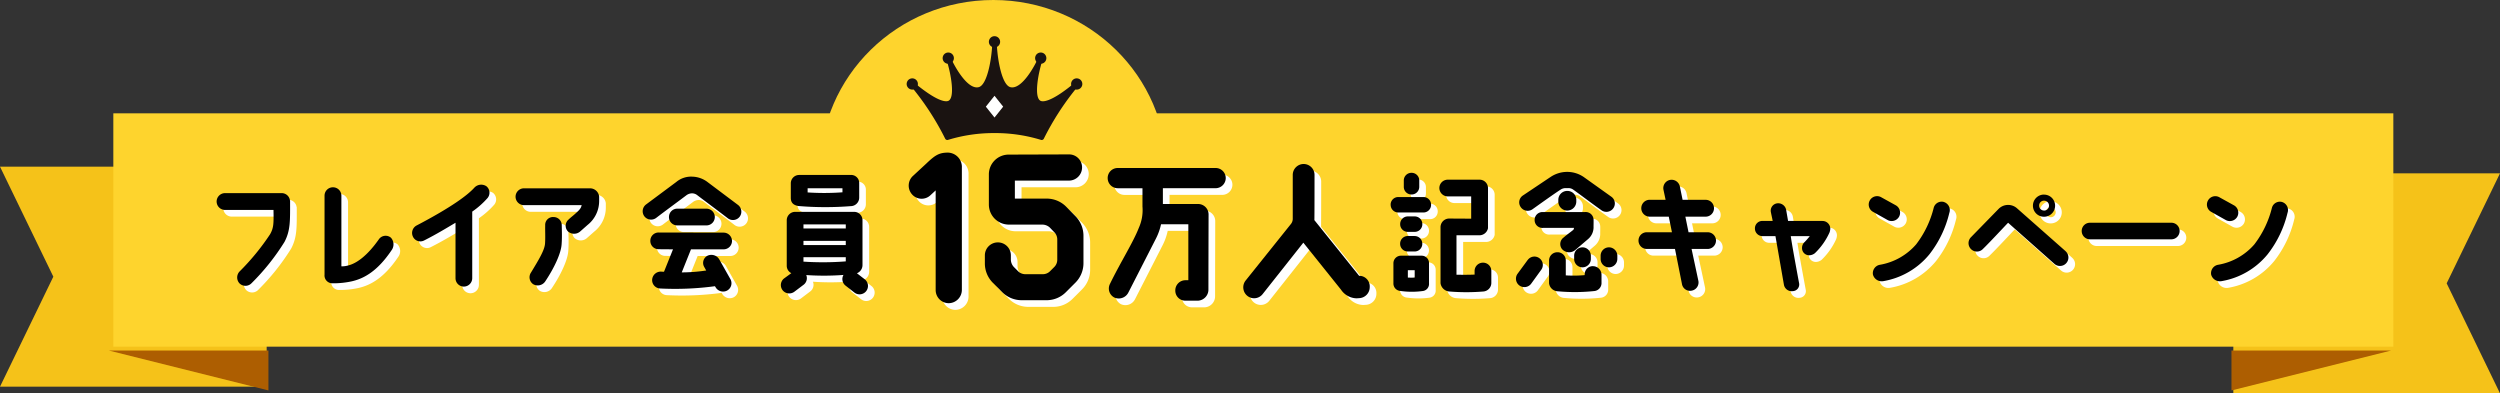
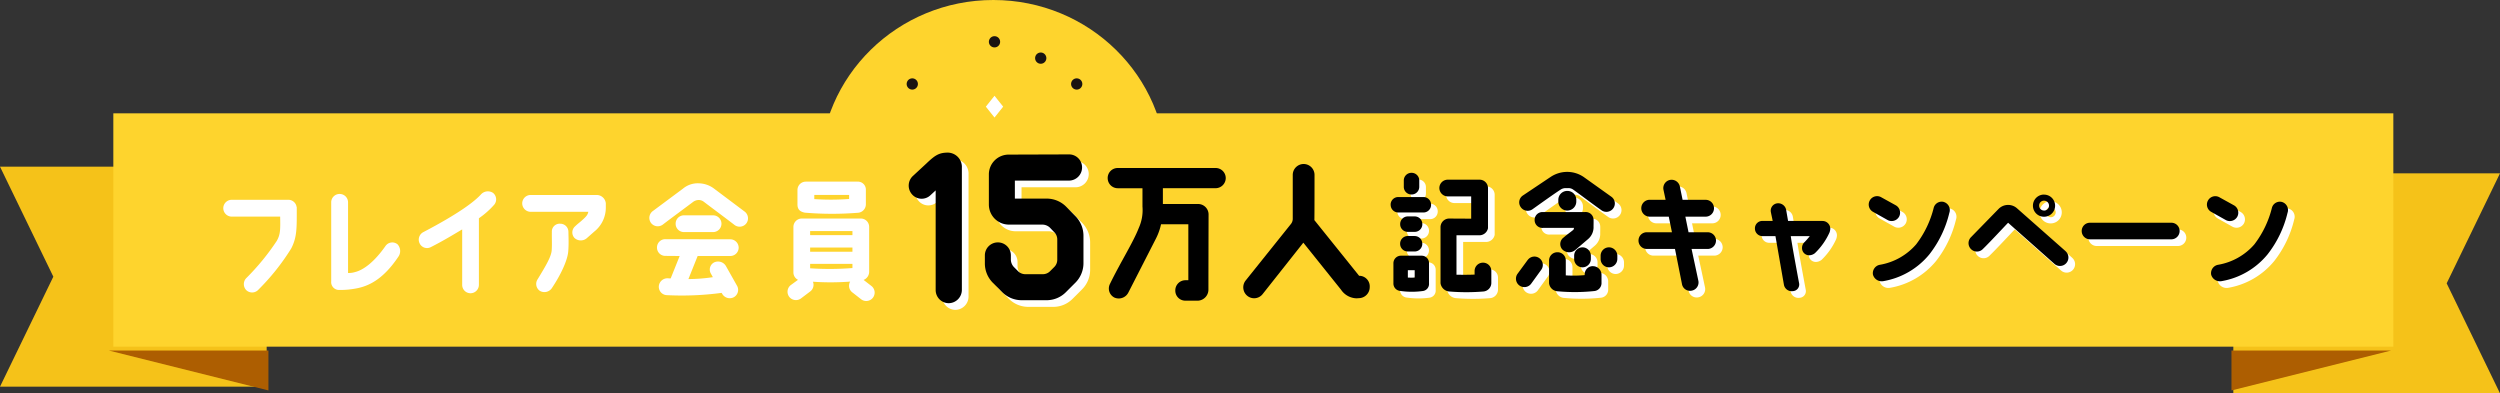
<svg xmlns="http://www.w3.org/2000/svg" width="375" height="59" viewBox="0 0 375 59">
  <rect x="0" y="0" width="375" height="59" fill="#333333" stroke="none" />
  <defs>
    <clipPath id="a">
      <rect width="26.353" height="15.572" transform="translate(0 0)" fill="none" />
    </clipPath>
  </defs>
  <g transform="translate(-408 -224)">
    <path d="M40,0H0L8,16.5,0,33l40,0V0Z" transform="translate(783 283) rotate(180)" fill="#f5c219" />
    <path d="M23.956,0H0V5.989Z" transform="translate(742.722 276.577)" fill="#ad5e01" />
    <path d="M40,33H0L8,16.5,0,0,40,0V33Z" transform="translate(408 249)" fill="#f5c219" />
    <path d="M0,0H23.956V5.989Z" transform="translate(424.309 276.577)" fill="#ad5e01" />
    <rect width="342" height="35" transform="translate(425 241)" fill="#fed42d" />
    <ellipse cx="26" cy="25.5" rx="26" ry="25.5" transform="translate(531 224)" fill="#fed42d" />
    <g transform="translate(1 1)">
      <path d="M-122.3-1.349A1.241,1.241,0,0,0-123.557-2.6a1.253,1.253,0,0,0-1.254,1.254v.532c-.722.038-1.957.038-2.717.019V-6.707h3.439A1.316,1.316,0,0,0-122.8-7.771v-6.023a1.265,1.265,0,0,0-1.254-1.254h-4.769a1.257,1.257,0,0,0-1.273,1.254,1.269,1.269,0,0,0,1.273,1.254h3.5V-9.2l-3.287-.019a1.3,1.3,0,0,0-1.311,1.254V.475a1.449,1.449,0,0,0,1.387,1.254,30.932,30.932,0,0,0,4.978,0A1.3,1.3,0,0,0-122.3.4Zm-15.1-9.956v.038a1.143,1.143,0,0,0,1.14,1.14h3.781a1.143,1.143,0,0,0,1.14-1.14v-.038a1.143,1.143,0,0,0-1.14-1.14h-3.781A1.143,1.143,0,0,0-137.408-11.305Zm4.75,2.907a1.143,1.143,0,0,0-1.14-1.14h-1.045a1.143,1.143,0,0,0-1.14,1.14v.038a1.143,1.143,0,0,0,1.14,1.14h1.045a1.143,1.143,0,0,0,1.14-1.14ZM-136,1.634a12.146,12.146,0,0,0,3.42.019,1.064,1.064,0,0,0,.931-1.159v-3a1.1,1.1,0,0,0-1.083-1.14h-3.116a1.131,1.131,0,0,0-1.14,1.14v3A1.113,1.113,0,0,0-136,1.634Zm1.178-3.1h1.026v1.1a9.234,9.234,0,0,1-1.026,0Zm.532-14.611a1.143,1.143,0,0,0-1.14,1.14v.969a1.143,1.143,0,0,0,1.14,1.14h.038a1.143,1.143,0,0,0,1.14-1.14v-.969a1.143,1.143,0,0,0-1.14-1.14Zm.494,9.481h-1.045a1.143,1.143,0,0,0-1.14,1.14v.038a1.143,1.143,0,0,0,1.14,1.14h1.045a1.143,1.143,0,0,0,1.14-1.14v-.038A1.143,1.143,0,0,0-133.8-6.593Zm20.292-8.8-4.085,2.736a1.233,1.233,0,0,0-.285,1.748,1.251,1.251,0,0,0,1.748.3c1.2-.855,3.211-2.3,4.275-2.983a1.41,1.41,0,0,1,.665-.19h.456a1.212,1.212,0,0,1,.684.209c.836.589,3.078,2.28,4.294,3.135a1.266,1.266,0,0,0,1.748-.323,1.236,1.236,0,0,0-.323-1.748l-4.1-2.926a4.4,4.4,0,0,0-2.508-.779A4.471,4.471,0,0,0-113.506-15.39Zm-2.3,6.346a1.172,1.172,0,0,0,1.254,1.235h4.655c-.057.247-.076.285-.171.342-.342.285-.969.722-1.368,1.083a1.211,1.211,0,0,0-.266,1.748,1.418,1.418,0,0,0,1.976.152l1.919-1.634a2.332,2.332,0,0,0,.836-1.919s.019-.95,0-1.064a1.177,1.177,0,0,0-1.292-1.083h-6.289A1.172,1.172,0,0,0-115.805-9.044Zm4.9-1.368a1.354,1.354,0,0,0,1.349-1.349v-.266a1.338,1.338,0,0,0-1.349-1.33,1.338,1.338,0,0,0-1.349,1.33v.266A1.354,1.354,0,0,0-110.9-10.412Zm-5.928,7.391-1.52,2.071A1.268,1.268,0,0,0-118.1.817,1.271,1.271,0,0,0-116.337.57l1.5-2.071a1.242,1.242,0,0,0-.228-1.748A1.248,1.248,0,0,0-116.831-3.021Zm13.433-.627A1.265,1.265,0,0,0-104.652-4.9a1.253,1.253,0,0,0-1.254,1.254v.494A1.253,1.253,0,0,0-104.652-1.9,1.265,1.265,0,0,0-103.4-3.154Zm-3.971.494v-.494A1.265,1.265,0,0,0-108.623-4.9a1.253,1.253,0,0,0-1.254,1.254v.494A1.253,1.253,0,0,0-108.623-1.9,1.265,1.265,0,0,0-107.369-3.154Zm.323,1.083a1.217,1.217,0,0,0-1.235,1.045c0,.057-.019.247-.019.3a17.771,17.771,0,0,1-2.831.038V-2.945a1.221,1.221,0,0,0-1.254-1.216,1.233,1.233,0,0,0-1.254,1.216V.494a1.369,1.369,0,0,0,1.311,1.2,27.939,27.939,0,0,0,5.491-.038A1.207,1.207,0,0,0-105.773.38V-.779A1.289,1.289,0,0,0-107.046-2.071Zm13.034-11.913a1.269,1.269,0,0,0-1.463-1.026,1.252,1.252,0,0,0-1.007,1.463l.323,1.52h-2.394a1.265,1.265,0,0,0-1.254,1.254A1.269,1.269,0,0,0-98.553-9.5h2.869l.475,2.337h-3.762a1.241,1.241,0,0,0-1.254,1.254,1.253,1.253,0,0,0,1.254,1.254h4.218L-93.708.589A1.224,1.224,0,0,0-92.264,1.6,1.25,1.25,0,0,0-91.238.152l-1.026-4.807h2.413A1.265,1.265,0,0,0-88.6-5.909a1.253,1.253,0,0,0-1.254-1.254H-92.72L-93.195-9.5h3.04A1.257,1.257,0,0,0-88.9-10.773a1.253,1.253,0,0,0-1.254-1.254h-3.458Zm21.394,5.13h-5.168c-.038-.19-.3-1.71-.3-1.71a1.217,1.217,0,0,0-1.33-.931,1.111,1.111,0,0,0-.969,1.216c.076.456.228,1.045.285,1.425h-1.52a1.108,1.108,0,0,0-1.14,1.14,1.143,1.143,0,0,0,1.14,1.14h1.938c.038.209,1.273,7.3,1.273,7.3a1.186,1.186,0,0,0,1.33.95,1,1,0,0,0,.95-1.159c-.437-2.356-1.083-5.833-1.254-7.087h2.85c-.209.266-.456.551-.76.874a1.146,1.146,0,0,0-.4.874,1.072,1.072,0,0,0,1.045,1.121,1.422,1.422,0,0,0,.893-.323,10.044,10.044,0,0,0,2.166-3.059,1.768,1.768,0,0,0,.133-.627A1.168,1.168,0,0,0-72.618-8.854Zm9.766-.133a1.277,1.277,0,0,0,1.71-.494,1.271,1.271,0,0,0-.475-1.71l-2.2-1.216a1.249,1.249,0,0,0-1.71.475,1.249,1.249,0,0,0,.475,1.71Zm8.474-2.7a1.234,1.234,0,0,0-1.558.836,14.887,14.887,0,0,1-2.641,5.51A9.257,9.257,0,0,1-64.03-2.28,1.282,1.282,0,0,0-65.056-.8a1.365,1.365,0,0,0,1.577.969A11.419,11.419,0,0,0-56.6-3.838a16.158,16.158,0,0,0,3-6.232A1.264,1.264,0,0,0-54.378-11.685Zm18.221,7.372-7.277-6.422a2.009,2.009,0,0,0-2.774.076L-50.35-6.422a1.261,1.261,0,0,0,0,1.786,1.239,1.239,0,0,0,1.767,0c1.026-.988,3.04-3.173,3.8-3.952,1.083.969,5.111,4.541,6.954,6.175a1.259,1.259,0,0,0,1.767-.114A1.263,1.263,0,0,0-36.157-4.313Zm-3.23-8.493a1.662,1.662,0,0,0-1.672,1.672,1.658,1.658,0,0,0,1.672,1.653,1.654,1.654,0,0,0,1.653-1.653A1.658,1.658,0,0,0-39.387-12.806Zm0,2.394a.73.73,0,0,1-.741-.741.73.73,0,0,1,.741-.741.742.742,0,0,1,.741.741A.742.742,0,0,1-39.387-10.412ZM-32.509-6.1h12.217a1.249,1.249,0,0,0,1.235-1.254,1.233,1.233,0,0,0-1.235-1.235H-32.509a1.233,1.233,0,0,0-1.235,1.235A1.249,1.249,0,0,0-32.509-6.1Zm20.387-2.888a1.277,1.277,0,0,0,1.71-.494,1.271,1.271,0,0,0-.475-1.71l-2.2-1.216a1.249,1.249,0,0,0-1.71.475,1.249,1.249,0,0,0,.475,1.71Zm8.474-2.7a1.234,1.234,0,0,0-1.558.836,14.888,14.888,0,0,1-2.641,5.51A9.257,9.257,0,0,1-13.3-2.28,1.282,1.282,0,0,0-14.326-.8a1.365,1.365,0,0,0,1.577.969A11.419,11.419,0,0,0-5.871-3.838a16.158,16.158,0,0,0,3-6.232A1.264,1.264,0,0,0-3.648-11.685Z" transform="translate(754 266)" fill="#fff" />
      <path d="M-47.234-10.507h7.258c.038,2,.038,2.679-.513,3.648a35.42,35.42,0,0,1-4.579,5.586,1.3,1.3,0,0,0,0,1.786A1.268,1.268,0,0,0-43.263.475a33.86,33.86,0,0,0,4.94-6.194c.912-1.748.836-3.192.836-6.213h-.019a1.251,1.251,0,0,0-1.235-1.1h-8.493a1.269,1.269,0,0,0-1.273,1.254A1.273,1.273,0,0,0-47.234-10.507Zm24.871,4.161a1.236,1.236,0,0,0-1.786.209c-1.71,2.451-3.344,3.648-4.617,3.952a3.2,3.2,0,0,1-1.026.133v-10.6a1.257,1.257,0,0,0-1.273-1.254,1.253,1.253,0,0,0-1.254,1.254V-.8A1.175,1.175,0,0,0-31.141.494a12.816,12.816,0,0,0,2.926-.3c1.824-.418,3.838-1.52,5.947-4.655A1.485,1.485,0,0,0-22.363-6.346Zm4.978.418c1.919-.969,3.458-1.919,4.712-2.66V-.266A1.253,1.253,0,0,0-11.419.988,1.265,1.265,0,0,0-10.165-.266V-10.26a12.728,12.728,0,0,0,2.28-2.014,1.248,1.248,0,0,0-.152-1.786,1.4,1.4,0,0,0-1.824.228c-.988,1.083-3.325,2.869-8.626,5.643a1.267,1.267,0,0,0-.57,1.691A1.225,1.225,0,0,0-17.385-5.928Zm14.991-5.3H6.251c-.1.4-.19.608-.969,1.292-.418.38-.551.437-1.026.893A1.218,1.218,0,0,0,4.18-7.3a1.385,1.385,0,0,0,1.805.057L7.144-8.265a4.582,4.582,0,0,0,1.729-3.591V-12.5a1.385,1.385,0,0,0-1.368-1.254h-9.9A1.269,1.269,0,0,0-3.667-12.5,1.273,1.273,0,0,0-2.394-11.229ZM-1.349-1.121A1.262,1.262,0,0,0-1.026.627a1.353,1.353,0,0,0,1.8-.4c1.349-2.014,2.394-4.237,2.47-5.605.076-1.045.038-1.881.019-2.831A1.221,1.221,0,0,0,2.033-9.443,1.171,1.171,0,0,0,.779-8.208C.76-7.2.817-6.5.76-5.529.722-4.541-.114-3.154-1.349-1.121ZM29.716-11.248l-4.579-3.439a3.95,3.95,0,0,0-2.318-.817,3.466,3.466,0,0,0-2.375.8L15.9-11.324a1.271,1.271,0,0,0-.247,1.767,1.268,1.268,0,0,0,1.767.247c1.235-.95,3.667-2.736,4.541-3.4A1.444,1.444,0,0,1,22.819-13a1.263,1.263,0,0,1,.779.285c.893.684,3.325,2.489,4.579,3.458a1.265,1.265,0,0,0,1.767-.228A1.267,1.267,0,0,0,29.716-11.248Zm-4.75,3.059A1.253,1.253,0,0,0,26.22-9.443,1.253,1.253,0,0,0,24.966-10.7H20.6a1.241,1.241,0,0,0-1.254,1.254A1.241,1.241,0,0,0,20.6-8.189ZM16.549-5.871A1.241,1.241,0,0,0,17.8-4.617L19.95-4.6,18.6-1.235c-.133-.019-.247,0-.361-.019a1.3,1.3,0,0,0-1.406,1.1,1.256,1.256,0,0,0,1.14,1.425A44.687,44.687,0,0,0,26.239.931l.076.114a1.3,1.3,0,0,0,1.729.551A1.253,1.253,0,0,0,28.576-.1l-1.691-3A1.372,1.372,0,0,0,25.1-3.629a1.208,1.208,0,0,0-.456,1.691l.285.513a25.186,25.186,0,0,1-3.667.285L22.648-4.6h4.883A1.257,1.257,0,0,0,28.8-5.852,1.265,1.265,0,0,0,27.55-7.106L17.8-7.125A1.241,1.241,0,0,0,16.549-5.871Zm31.825,3.61V-8.968a1.253,1.253,0,0,0-1.254-1.254H38.266a1.265,1.265,0,0,0-1.254,1.254v6.821A1.236,1.236,0,0,0,37.7-1.026l-1.121.817a1.267,1.267,0,0,0-.152,1.786,1.277,1.277,0,0,0,1.767.152L39.577.684a1.238,1.238,0,0,0,.361-1.425A39.179,39.179,0,0,0,45.524-.76,1.244,1.244,0,0,0,45.847.855l1.311,1.026A1.258,1.258,0,1,0,48.716-.1l-1.178-.912A1.315,1.315,0,0,0,48.374-2.261ZM39.52-8.341h6.346v.608H39.52Zm0,2.47h6.346v.627H39.52Zm0,3.116V-3.42h6.346v.627A44.01,44.01,0,0,1,39.52-2.755Zm7.049-13H38.874A1.253,1.253,0,0,0,37.62-14.5v2.166c0,.779.418,1.1,1.121,1.235a48.71,48.71,0,0,0,7.885.019,1.277,1.277,0,0,0,1.254-1.254V-14.5A1.2,1.2,0,0,0,46.569-15.751Zm-1.2,2.6a36.97,36.97,0,0,1-5.225.019v-.627h5.225Z" transform="translate(489 266)" fill="#fff" />
      <path d="M-23.88-22.11c-1.26.03-1.83.36-3.18,1.65l-2.01,1.86a1.976,1.976,0,0,0-.12,2.76,1.915,1.915,0,0,0,2.73.15l.81-.75V-1.5A1.972,1.972,0,0,0-23.7.48,2,2,0,0,0-21.72-1.5V-19.83A2.152,2.152,0,0,0-23.88-22.11Zm17.79,8.1A4.11,4.11,0,0,0-9-15.21h-4.77v-2.7h8.13a1.972,1.972,0,0,0,1.95-1.98,1.946,1.946,0,0,0-1.95-1.95l-9.03.03a2.971,2.971,0,0,0-3,3v4.5a3.009,3.009,0,0,0,3,3h5.04a1.675,1.675,0,0,1,1.11.45l.66.69a1.523,1.523,0,0,1,.45,1.08v3.06a1.523,1.523,0,0,1-.45,1.08l-.63.63a1.523,1.523,0,0,1-1.08.45h-2.61a1.541,1.541,0,0,1-1.11-.45l-.63-.63a1.661,1.661,0,0,1-.45-1.08v-.66a1.946,1.946,0,0,0-1.95-1.95,1.946,1.946,0,0,0-1.95,1.95v1.2a4.11,4.11,0,0,0,1.2,2.91l1.41,1.41A4.11,4.11,0,0,0-12.75.03h3.72a4.059,4.059,0,0,0,2.91-1.2l1.41-1.41A4.14,4.14,0,0,0-3.48-5.49V-9.66a4.185,4.185,0,0,0-1.2-2.91Z" transform="translate(574 269)" fill="#fff" />
-       <path d="M-24.656-17.8H-39.33a1.5,1.5,0,0,0-1.518,1.518,1.517,1.517,0,0,0,1.518,1.518h3.7v2.737a6.506,6.506,0,0,1-.552,3.22c-.851,2.185-2.76,5.175-4.324,8.395a1.519,1.519,0,0,0,.667,2.047A1.615,1.615,0,0,0-37.743.874l4.14-8.1a8.709,8.709,0,0,0,.759-2.139h4.094V-.966h-.437A1.525,1.525,0,0,0-30.705.6a1.5,1.5,0,0,0,1.518,1.5h1.909a1.657,1.657,0,0,0,1.541-1.7c0-2.921.023-10.741.023-11.27A1.572,1.572,0,0,0-27.278-12.4h-5.29v-2.369h7.912a1.531,1.531,0,0,0,1.518-1.518A1.517,1.517,0,0,0-24.656-17.8Zm11.569,1.035v6.578a1.255,1.255,0,0,1-.253.759L-20.171-.9a1.645,1.645,0,0,0,.3,2.3,1.618,1.618,0,0,0,2.277-.3L-11.5-6.6-5.842.46A2.893,2.893,0,0,0-3.519,1.748l.368-.023A1.655,1.655,0,0,0-1.541.069a1.59,1.59,0,0,0-1.5-1.7h-.092L-9.844-9.982c.023-.069.023-6.785.023-6.785A1.639,1.639,0,0,0-11.454-18.4,1.639,1.639,0,0,0-13.087-16.767Z" transform="translate(615 267)" fill="#fff" />
    </g>
    <path d="M-122.3-1.349A1.241,1.241,0,0,0-123.557-2.6a1.253,1.253,0,0,0-1.254,1.254v.532c-.722.038-1.957.038-2.717.019V-6.707h3.439A1.316,1.316,0,0,0-122.8-7.771v-6.023a1.265,1.265,0,0,0-1.254-1.254h-4.769a1.257,1.257,0,0,0-1.273,1.254,1.269,1.269,0,0,0,1.273,1.254h3.5V-9.2l-3.287-.019a1.3,1.3,0,0,0-1.311,1.254V.475a1.449,1.449,0,0,0,1.387,1.254,30.932,30.932,0,0,0,4.978,0A1.3,1.3,0,0,0-122.3.4Zm-15.1-9.956v.038a1.143,1.143,0,0,0,1.14,1.14h3.781a1.143,1.143,0,0,0,1.14-1.14v-.038a1.143,1.143,0,0,0-1.14-1.14h-3.781A1.143,1.143,0,0,0-137.408-11.305Zm4.75,2.907a1.143,1.143,0,0,0-1.14-1.14h-1.045a1.143,1.143,0,0,0-1.14,1.14v.038a1.143,1.143,0,0,0,1.14,1.14h1.045a1.143,1.143,0,0,0,1.14-1.14ZM-136,1.634a12.146,12.146,0,0,0,3.42.019,1.064,1.064,0,0,0,.931-1.159v-3a1.1,1.1,0,0,0-1.083-1.14h-3.116a1.131,1.131,0,0,0-1.14,1.14v3A1.113,1.113,0,0,0-136,1.634Zm1.178-3.1h1.026v1.1a9.234,9.234,0,0,1-1.026,0Zm.532-14.611a1.143,1.143,0,0,0-1.14,1.14v.969a1.143,1.143,0,0,0,1.14,1.14h.038a1.143,1.143,0,0,0,1.14-1.14v-.969a1.143,1.143,0,0,0-1.14-1.14Zm.494,9.481h-1.045a1.143,1.143,0,0,0-1.14,1.14v.038a1.143,1.143,0,0,0,1.14,1.14h1.045a1.143,1.143,0,0,0,1.14-1.14v-.038A1.143,1.143,0,0,0-133.8-6.593Zm20.292-8.8-4.085,2.736a1.233,1.233,0,0,0-.285,1.748,1.251,1.251,0,0,0,1.748.3c1.2-.855,3.211-2.3,4.275-2.983a1.41,1.41,0,0,1,.665-.19h.456a1.212,1.212,0,0,1,.684.209c.836.589,3.078,2.28,4.294,3.135a1.266,1.266,0,0,0,1.748-.323,1.236,1.236,0,0,0-.323-1.748l-4.1-2.926a4.4,4.4,0,0,0-2.508-.779A4.471,4.471,0,0,0-113.506-15.39Zm-2.3,6.346a1.172,1.172,0,0,0,1.254,1.235h4.655c-.057.247-.076.285-.171.342-.342.285-.969.722-1.368,1.083a1.211,1.211,0,0,0-.266,1.748,1.418,1.418,0,0,0,1.976.152l1.919-1.634a2.332,2.332,0,0,0,.836-1.919s.019-.95,0-1.064a1.177,1.177,0,0,0-1.292-1.083h-6.289A1.172,1.172,0,0,0-115.805-9.044Zm4.9-1.368a1.354,1.354,0,0,0,1.349-1.349v-.266a1.338,1.338,0,0,0-1.349-1.33,1.338,1.338,0,0,0-1.349,1.33v.266A1.354,1.354,0,0,0-110.9-10.412Zm-5.928,7.391-1.52,2.071A1.268,1.268,0,0,0-118.1.817,1.271,1.271,0,0,0-116.337.57l1.5-2.071a1.242,1.242,0,0,0-.228-1.748A1.248,1.248,0,0,0-116.831-3.021Zm13.433-.627A1.265,1.265,0,0,0-104.652-4.9a1.253,1.253,0,0,0-1.254,1.254v.494A1.253,1.253,0,0,0-104.652-1.9,1.265,1.265,0,0,0-103.4-3.154Zm-3.971.494v-.494A1.265,1.265,0,0,0-108.623-4.9a1.253,1.253,0,0,0-1.254,1.254v.494A1.253,1.253,0,0,0-108.623-1.9,1.265,1.265,0,0,0-107.369-3.154Zm.323,1.083a1.217,1.217,0,0,0-1.235,1.045c0,.057-.019.247-.019.3a17.771,17.771,0,0,1-2.831.038V-2.945a1.221,1.221,0,0,0-1.254-1.216,1.233,1.233,0,0,0-1.254,1.216V.494a1.369,1.369,0,0,0,1.311,1.2,27.939,27.939,0,0,0,5.491-.038A1.207,1.207,0,0,0-105.773.38V-.779A1.289,1.289,0,0,0-107.046-2.071Zm13.034-11.913a1.269,1.269,0,0,0-1.463-1.026,1.252,1.252,0,0,0-1.007,1.463l.323,1.52h-2.394a1.265,1.265,0,0,0-1.254,1.254A1.269,1.269,0,0,0-98.553-9.5h2.869l.475,2.337h-3.762a1.241,1.241,0,0,0-1.254,1.254,1.253,1.253,0,0,0,1.254,1.254h4.218L-93.708.589A1.224,1.224,0,0,0-92.264,1.6,1.25,1.25,0,0,0-91.238.152l-1.026-4.807h2.413A1.265,1.265,0,0,0-88.6-5.909a1.253,1.253,0,0,0-1.254-1.254H-92.72L-93.195-9.5h3.04A1.257,1.257,0,0,0-88.9-10.773a1.253,1.253,0,0,0-1.254-1.254h-3.458Zm21.394,5.13h-5.168c-.038-.19-.3-1.71-.3-1.71a1.217,1.217,0,0,0-1.33-.931,1.111,1.111,0,0,0-.969,1.216c.076.456.228,1.045.285,1.425h-1.52a1.108,1.108,0,0,0-1.14,1.14,1.143,1.143,0,0,0,1.14,1.14h1.938c.038.209,1.273,7.3,1.273,7.3a1.186,1.186,0,0,0,1.33.95,1,1,0,0,0,.95-1.159c-.437-2.356-1.083-5.833-1.254-7.087h2.85c-.209.266-.456.551-.76.874a1.146,1.146,0,0,0-.4.874,1.072,1.072,0,0,0,1.045,1.121,1.422,1.422,0,0,0,.893-.323,10.044,10.044,0,0,0,2.166-3.059,1.768,1.768,0,0,0,.133-.627A1.168,1.168,0,0,0-72.618-8.854Zm9.766-.133a1.277,1.277,0,0,0,1.71-.494,1.271,1.271,0,0,0-.475-1.71l-2.2-1.216a1.249,1.249,0,0,0-1.71.475,1.249,1.249,0,0,0,.475,1.71Zm8.474-2.7a1.234,1.234,0,0,0-1.558.836,14.887,14.887,0,0,1-2.641,5.51A9.257,9.257,0,0,1-64.03-2.28,1.282,1.282,0,0,0-65.056-.8a1.365,1.365,0,0,0,1.577.969A11.419,11.419,0,0,0-56.6-3.838a16.158,16.158,0,0,0,3-6.232A1.264,1.264,0,0,0-54.378-11.685Zm18.221,7.372-7.277-6.422a2.009,2.009,0,0,0-2.774.076L-50.35-6.422a1.261,1.261,0,0,0,0,1.786,1.239,1.239,0,0,0,1.767,0c1.026-.988,3.04-3.173,3.8-3.952,1.083.969,5.111,4.541,6.954,6.175a1.259,1.259,0,0,0,1.767-.114A1.263,1.263,0,0,0-36.157-4.313Zm-3.23-8.493a1.662,1.662,0,0,0-1.672,1.672,1.658,1.658,0,0,0,1.672,1.653,1.654,1.654,0,0,0,1.653-1.653A1.658,1.658,0,0,0-39.387-12.806Zm0,2.394a.73.73,0,0,1-.741-.741.73.73,0,0,1,.741-.741.742.742,0,0,1,.741.741A.742.742,0,0,1-39.387-10.412ZM-32.509-6.1h12.217a1.249,1.249,0,0,0,1.235-1.254,1.233,1.233,0,0,0-1.235-1.235H-32.509a1.233,1.233,0,0,0-1.235,1.235A1.249,1.249,0,0,0-32.509-6.1Zm20.387-2.888a1.277,1.277,0,0,0,1.71-.494,1.271,1.271,0,0,0-.475-1.71l-2.2-1.216a1.249,1.249,0,0,0-1.71.475,1.249,1.249,0,0,0,.475,1.71Zm8.474-2.7a1.234,1.234,0,0,0-1.558.836,14.888,14.888,0,0,1-2.641,5.51A9.257,9.257,0,0,1-13.3-2.28,1.282,1.282,0,0,0-14.326-.8a1.365,1.365,0,0,0,1.577.969A11.419,11.419,0,0,0-5.871-3.838a16.158,16.158,0,0,0,3-6.232A1.264,1.264,0,0,0-3.648-11.685Z" transform="translate(754 266)" />
-     <path d="M-47.234-10.507h7.258c.038,2,.038,2.679-.513,3.648a35.42,35.42,0,0,1-4.579,5.586,1.3,1.3,0,0,0,0,1.786A1.268,1.268,0,0,0-43.263.475a33.86,33.86,0,0,0,4.94-6.194c.912-1.748.836-3.192.836-6.213h-.019a1.251,1.251,0,0,0-1.235-1.1h-8.493a1.269,1.269,0,0,0-1.273,1.254A1.273,1.273,0,0,0-47.234-10.507Zm24.871,4.161a1.236,1.236,0,0,0-1.786.209c-1.71,2.451-3.344,3.648-4.617,3.952a3.2,3.2,0,0,1-1.026.133v-10.6a1.257,1.257,0,0,0-1.273-1.254,1.253,1.253,0,0,0-1.254,1.254V-.8A1.175,1.175,0,0,0-31.141.494a12.816,12.816,0,0,0,2.926-.3c1.824-.418,3.838-1.52,5.947-4.655A1.485,1.485,0,0,0-22.363-6.346Zm4.978.418c1.919-.969,3.458-1.919,4.712-2.66V-.266A1.253,1.253,0,0,0-11.419.988,1.265,1.265,0,0,0-10.165-.266V-10.26a12.728,12.728,0,0,0,2.28-2.014,1.248,1.248,0,0,0-.152-1.786,1.4,1.4,0,0,0-1.824.228c-.988,1.083-3.325,2.869-8.626,5.643a1.267,1.267,0,0,0-.57,1.691A1.225,1.225,0,0,0-17.385-5.928Zm14.991-5.3H6.251c-.1.4-.19.608-.969,1.292-.418.38-.551.437-1.026.893A1.218,1.218,0,0,0,4.18-7.3a1.385,1.385,0,0,0,1.805.057L7.144-8.265a4.582,4.582,0,0,0,1.729-3.591V-12.5a1.385,1.385,0,0,0-1.368-1.254h-9.9A1.269,1.269,0,0,0-3.667-12.5,1.273,1.273,0,0,0-2.394-11.229ZM-1.349-1.121A1.262,1.262,0,0,0-1.026.627a1.353,1.353,0,0,0,1.8-.4c1.349-2.014,2.394-4.237,2.47-5.605.076-1.045.038-1.881.019-2.831A1.221,1.221,0,0,0,2.033-9.443,1.171,1.171,0,0,0,.779-8.208C.76-7.2.817-6.5.76-5.529.722-4.541-.114-3.154-1.349-1.121ZM29.716-11.248l-4.579-3.439a3.95,3.95,0,0,0-2.318-.817,3.466,3.466,0,0,0-2.375.8L15.9-11.324a1.271,1.271,0,0,0-.247,1.767,1.268,1.268,0,0,0,1.767.247c1.235-.95,3.667-2.736,4.541-3.4A1.444,1.444,0,0,1,22.819-13a1.263,1.263,0,0,1,.779.285c.893.684,3.325,2.489,4.579,3.458a1.265,1.265,0,0,0,1.767-.228A1.267,1.267,0,0,0,29.716-11.248Zm-4.75,3.059A1.253,1.253,0,0,0,26.22-9.443,1.253,1.253,0,0,0,24.966-10.7H20.6a1.241,1.241,0,0,0-1.254,1.254A1.241,1.241,0,0,0,20.6-8.189ZM16.549-5.871A1.241,1.241,0,0,0,17.8-4.617L19.95-4.6,18.6-1.235c-.133-.019-.247,0-.361-.019a1.3,1.3,0,0,0-1.406,1.1,1.256,1.256,0,0,0,1.14,1.425A44.687,44.687,0,0,0,26.239.931l.076.114a1.3,1.3,0,0,0,1.729.551A1.253,1.253,0,0,0,28.576-.1l-1.691-3A1.372,1.372,0,0,0,25.1-3.629a1.208,1.208,0,0,0-.456,1.691l.285.513a25.186,25.186,0,0,1-3.667.285L22.648-4.6h4.883A1.257,1.257,0,0,0,28.8-5.852,1.265,1.265,0,0,0,27.55-7.106L17.8-7.125A1.241,1.241,0,0,0,16.549-5.871Zm31.825,3.61V-8.968a1.253,1.253,0,0,0-1.254-1.254H38.266a1.265,1.265,0,0,0-1.254,1.254v6.821A1.236,1.236,0,0,0,37.7-1.026l-1.121.817a1.267,1.267,0,0,0-.152,1.786,1.277,1.277,0,0,0,1.767.152L39.577.684a1.238,1.238,0,0,0,.361-1.425A39.179,39.179,0,0,0,45.524-.76,1.244,1.244,0,0,0,45.847.855l1.311,1.026A1.258,1.258,0,1,0,48.716-.1l-1.178-.912A1.315,1.315,0,0,0,48.374-2.261ZM39.52-8.341h6.346v.608H39.52Zm0,2.47h6.346v.627H39.52Zm0,3.116V-3.42h6.346v.627A44.01,44.01,0,0,1,39.52-2.755Zm7.049-13H38.874A1.253,1.253,0,0,0,37.62-14.5v2.166c0,.779.418,1.1,1.121,1.235a48.71,48.71,0,0,0,7.885.019,1.277,1.277,0,0,0,1.254-1.254V-14.5A1.2,1.2,0,0,0,46.569-15.751Zm-1.2,2.6a36.97,36.97,0,0,1-5.225.019v-.627h5.225Z" transform="translate(489 266)" />
    <path d="M-23.88-22.11c-1.26.03-1.83.36-3.18,1.65l-2.01,1.86a1.976,1.976,0,0,0-.12,2.76,1.915,1.915,0,0,0,2.73.15l.81-.75V-1.5A1.972,1.972,0,0,0-23.7.48,2,2,0,0,0-21.72-1.5V-19.83A2.152,2.152,0,0,0-23.88-22.11Zm17.79,8.1A4.11,4.11,0,0,0-9-15.21h-4.77v-2.7h8.13a1.972,1.972,0,0,0,1.95-1.98,1.946,1.946,0,0,0-1.95-1.95l-9.03.03a2.971,2.971,0,0,0-3,3v4.5a3.009,3.009,0,0,0,3,3h5.04a1.675,1.675,0,0,1,1.11.45l.66.69a1.523,1.523,0,0,1,.45,1.08v3.06a1.523,1.523,0,0,1-.45,1.08l-.63.63a1.523,1.523,0,0,1-1.08.45h-2.61a1.541,1.541,0,0,1-1.11-.45l-.63-.63a1.661,1.661,0,0,1-.45-1.08v-.66a1.946,1.946,0,0,0-1.95-1.95,1.946,1.946,0,0,0-1.95,1.95v1.2a4.11,4.11,0,0,0,1.2,2.91l1.41,1.41A4.11,4.11,0,0,0-12.75.03h3.72a4.059,4.059,0,0,0,2.91-1.2l1.41-1.41A4.14,4.14,0,0,0-3.48-5.49V-9.66a4.185,4.185,0,0,0-1.2-2.91Z" transform="translate(574 269)" />
    <path d="M-24.656-17.8H-39.33a1.5,1.5,0,0,0-1.518,1.518,1.517,1.517,0,0,0,1.518,1.518h3.7v2.737a6.506,6.506,0,0,1-.552,3.22c-.851,2.185-2.76,5.175-4.324,8.395a1.519,1.519,0,0,0,.667,2.047A1.615,1.615,0,0,0-37.743.874l4.14-8.1a8.709,8.709,0,0,0,.759-2.139h4.094V-.966h-.437A1.525,1.525,0,0,0-30.705.6a1.5,1.5,0,0,0,1.518,1.5h1.909a1.657,1.657,0,0,0,1.541-1.7c0-2.921.023-10.741.023-11.27A1.572,1.572,0,0,0-27.278-12.4h-5.29v-2.369h7.912a1.531,1.531,0,0,0,1.518-1.518A1.517,1.517,0,0,0-24.656-17.8Zm11.569,1.035v6.578a1.255,1.255,0,0,1-.253.759L-20.171-.9a1.645,1.645,0,0,0,.3,2.3,1.618,1.618,0,0,0,2.277-.3L-11.5-6.6-5.842.46A2.893,2.893,0,0,0-3.519,1.748l.368-.023A1.655,1.655,0,0,0-1.541.069a1.59,1.59,0,0,0-1.5-1.7h-.092L-9.844-9.982c.023-.069.023-6.785.023-6.785A1.639,1.639,0,0,0-11.454-18.4,1.639,1.639,0,0,0-13.087-16.767Z" transform="translate(615 267)" />
    <g transform="translate(544 229.428)">
      <g transform="translate(0 0)" clip-path="url(#a)">
-         <path d="M27.006,9.732a.357.357,0,0,0-.484-.009,22.859,22.859,0,0,1-2.194,1.686c-2.02,1.346-2.774,1.214-3,1.095-.976-.506-.418-3.88.289-6.113a.357.357,0,0,0-.666-.253c-.563,1.264-2.294,4.354-3.863,4.354a1.15,1.15,0,0,1-.276-.033c-1.254-.309-1.908-3.977-2.026-6.216a.357.357,0,0,0-.713,0c-.12,2.239-.776,5.908-2.026,6.216-1.637.4-3.543-2.982-4.139-4.321a.357.357,0,0,0-.666.253C7.947,8.624,8.5,12,7.528,12.5c-.23.119-.983.252-3-1.095A22.818,22.818,0,0,1,2.33,9.723a.357.357,0,0,0-.514.492,40.623,40.623,0,0,1,5.215,7.978.356.356,0,0,0,.427.171,23.353,23.353,0,0,1,6.958-1.019h.018a23.352,23.352,0,0,1,6.958,1.019.357.357,0,0,0,.428-.171,40.611,40.611,0,0,1,5.215-7.978.357.357,0,0,0-.03-.483" transform="translate(-1.25 -2.811)" fill="#1a1311" />
        <path d="M44.873,0a.843.843,0,1,0,.843.843A.844.844,0,0,0,44.873,0" transform="translate(-31.697 0)" fill="#1a1311" />
-         <path d="M20.115,8.748a.843.843,0,1,0,.843.843.844.844,0,0,0-.843-.843" transform="translate(-13.874 -6.298)" fill="#1a1311" />
        <path d="M.843,22.583a.843.843,0,1,0,.843.843.844.844,0,0,0-.843-.843" transform="translate(0 -16.257)" fill="#1a1311" />
        <path d="M69.631,8.748a.843.843,0,1,0,.843.843.844.844,0,0,0-.843-.843" transform="translate(-49.52 -6.298)" fill="#1a1311" />
        <path d="M88.9,22.583a.843.843,0,1,0,.843.843.844.844,0,0,0-.843-.843" transform="translate(-63.393 -16.257)" fill="#1a1311" />
        <path d="M43.689,31.912l-1.3,1.632,1.3,1.632,1.3-1.632Z" transform="translate(-30.513 -22.973)" fill="#fff" />
      </g>
    </g>
  </g>
</svg>